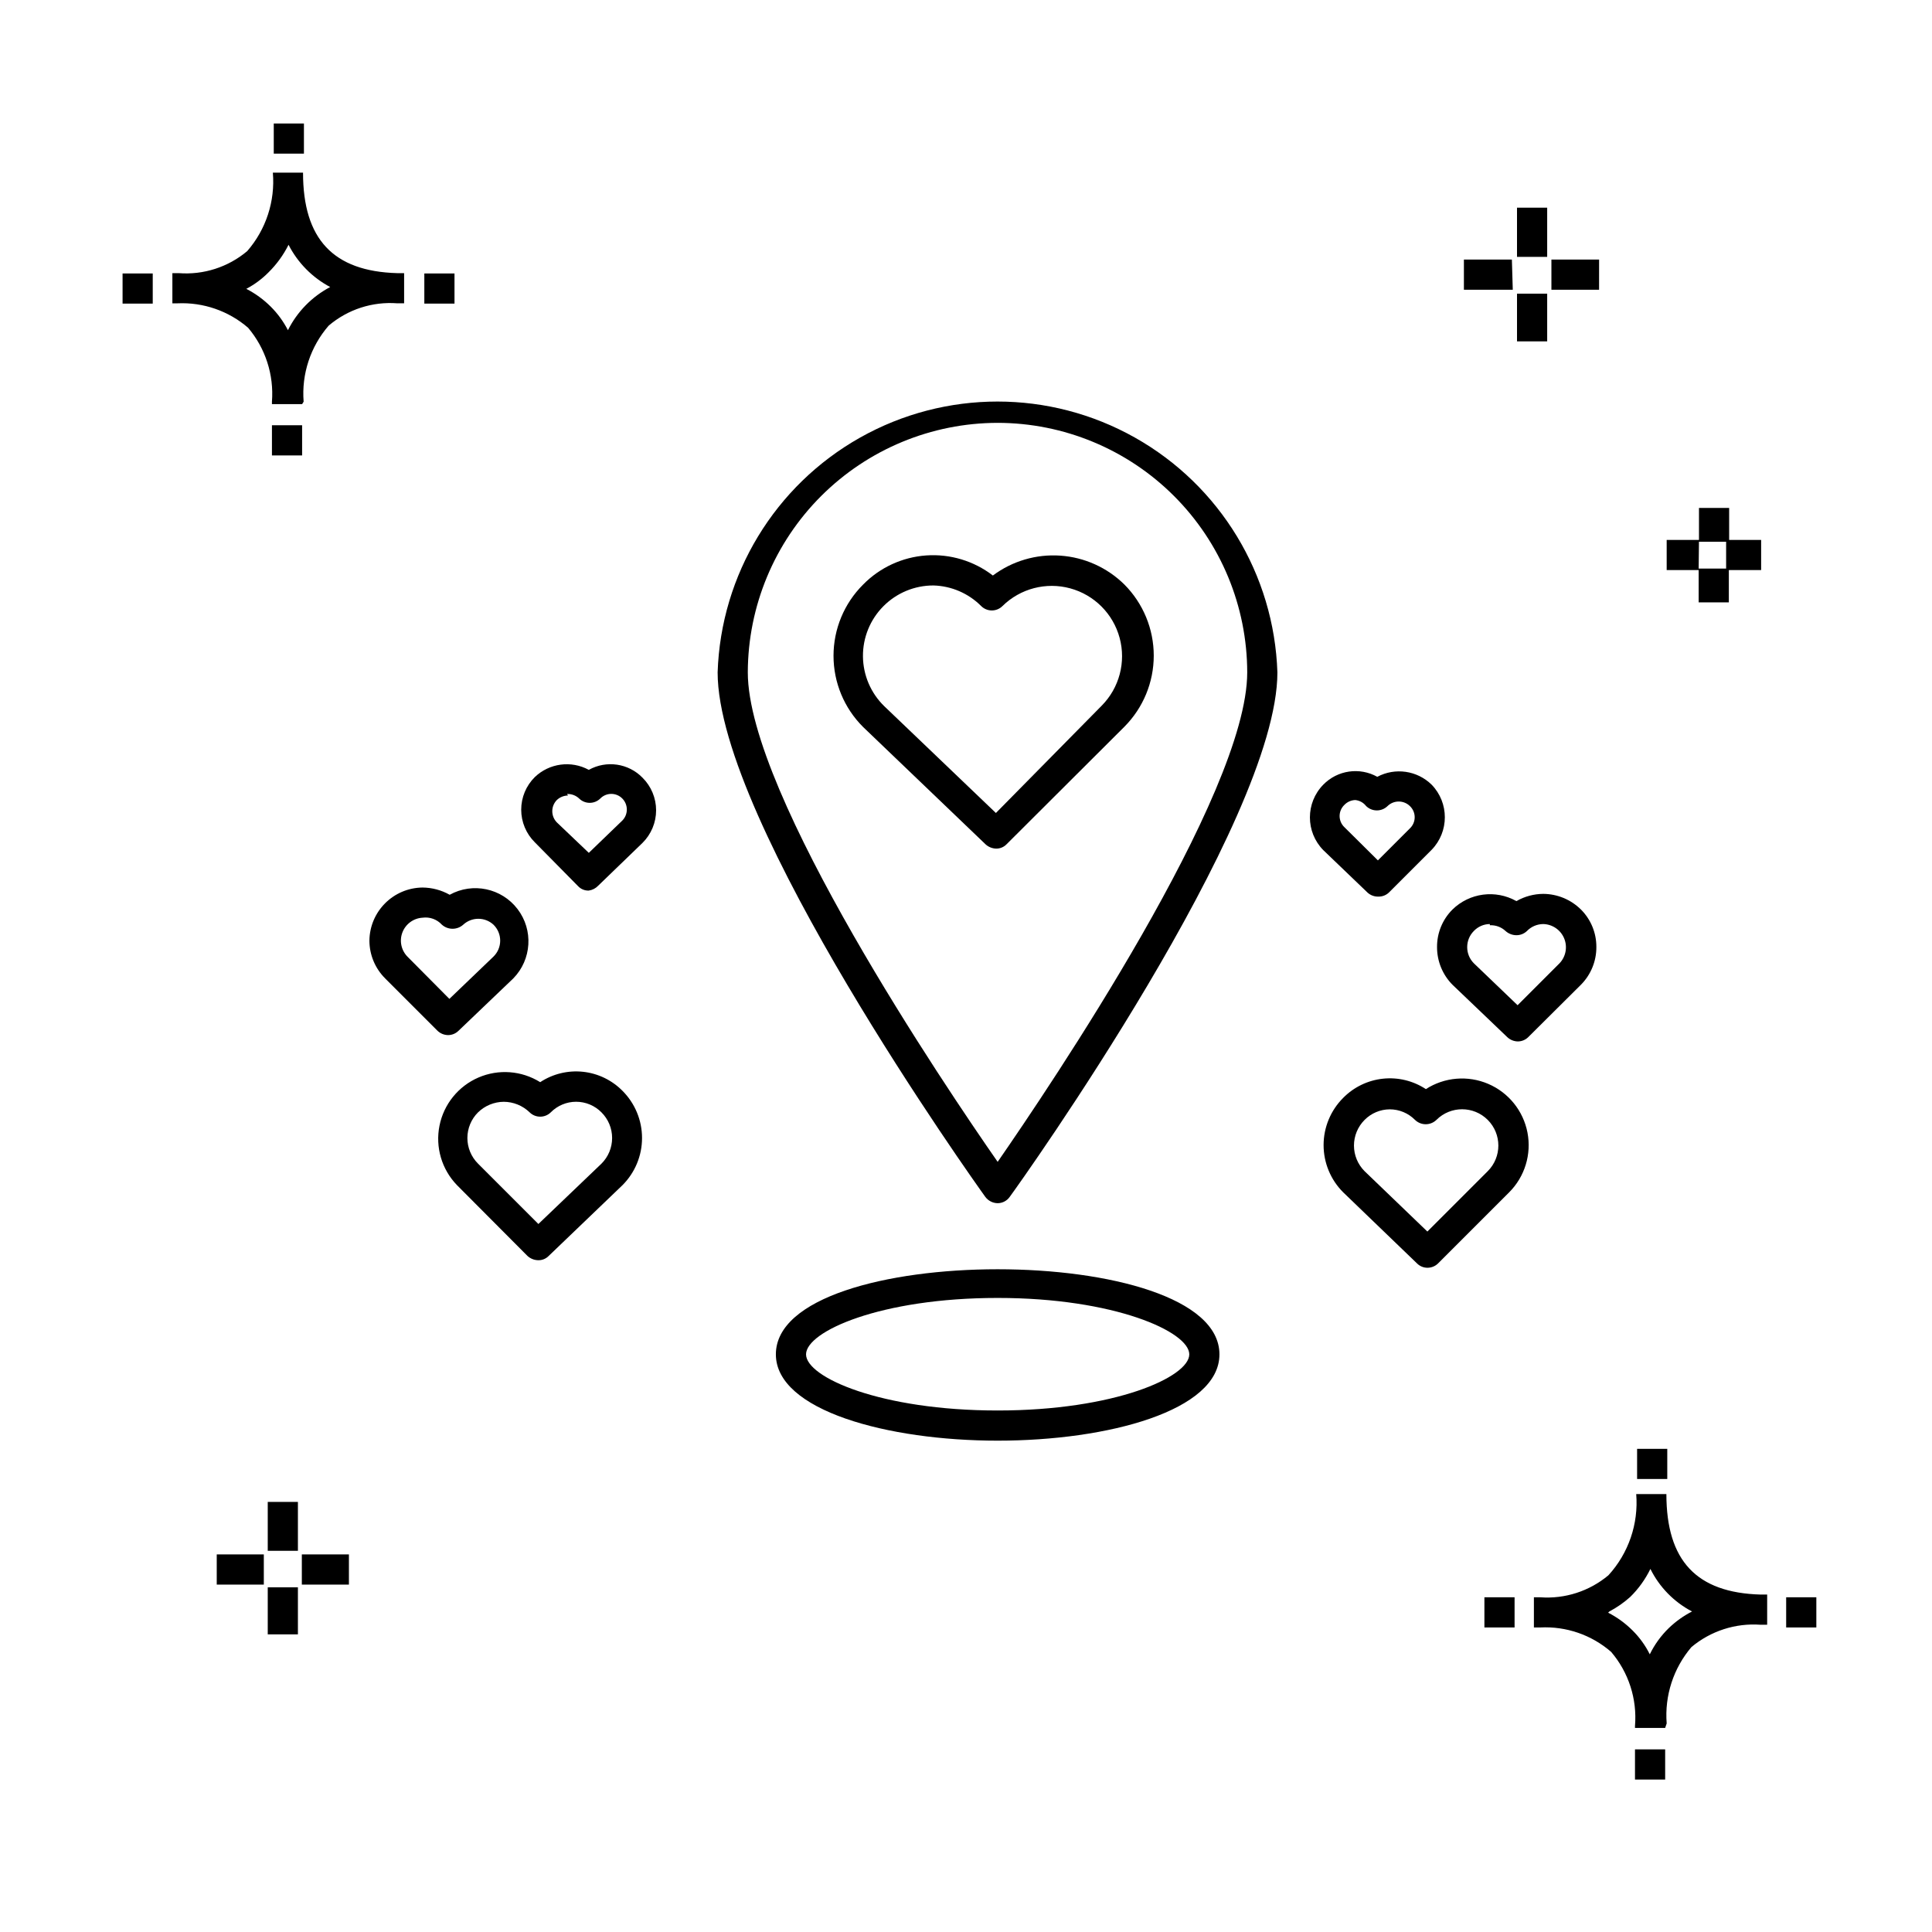
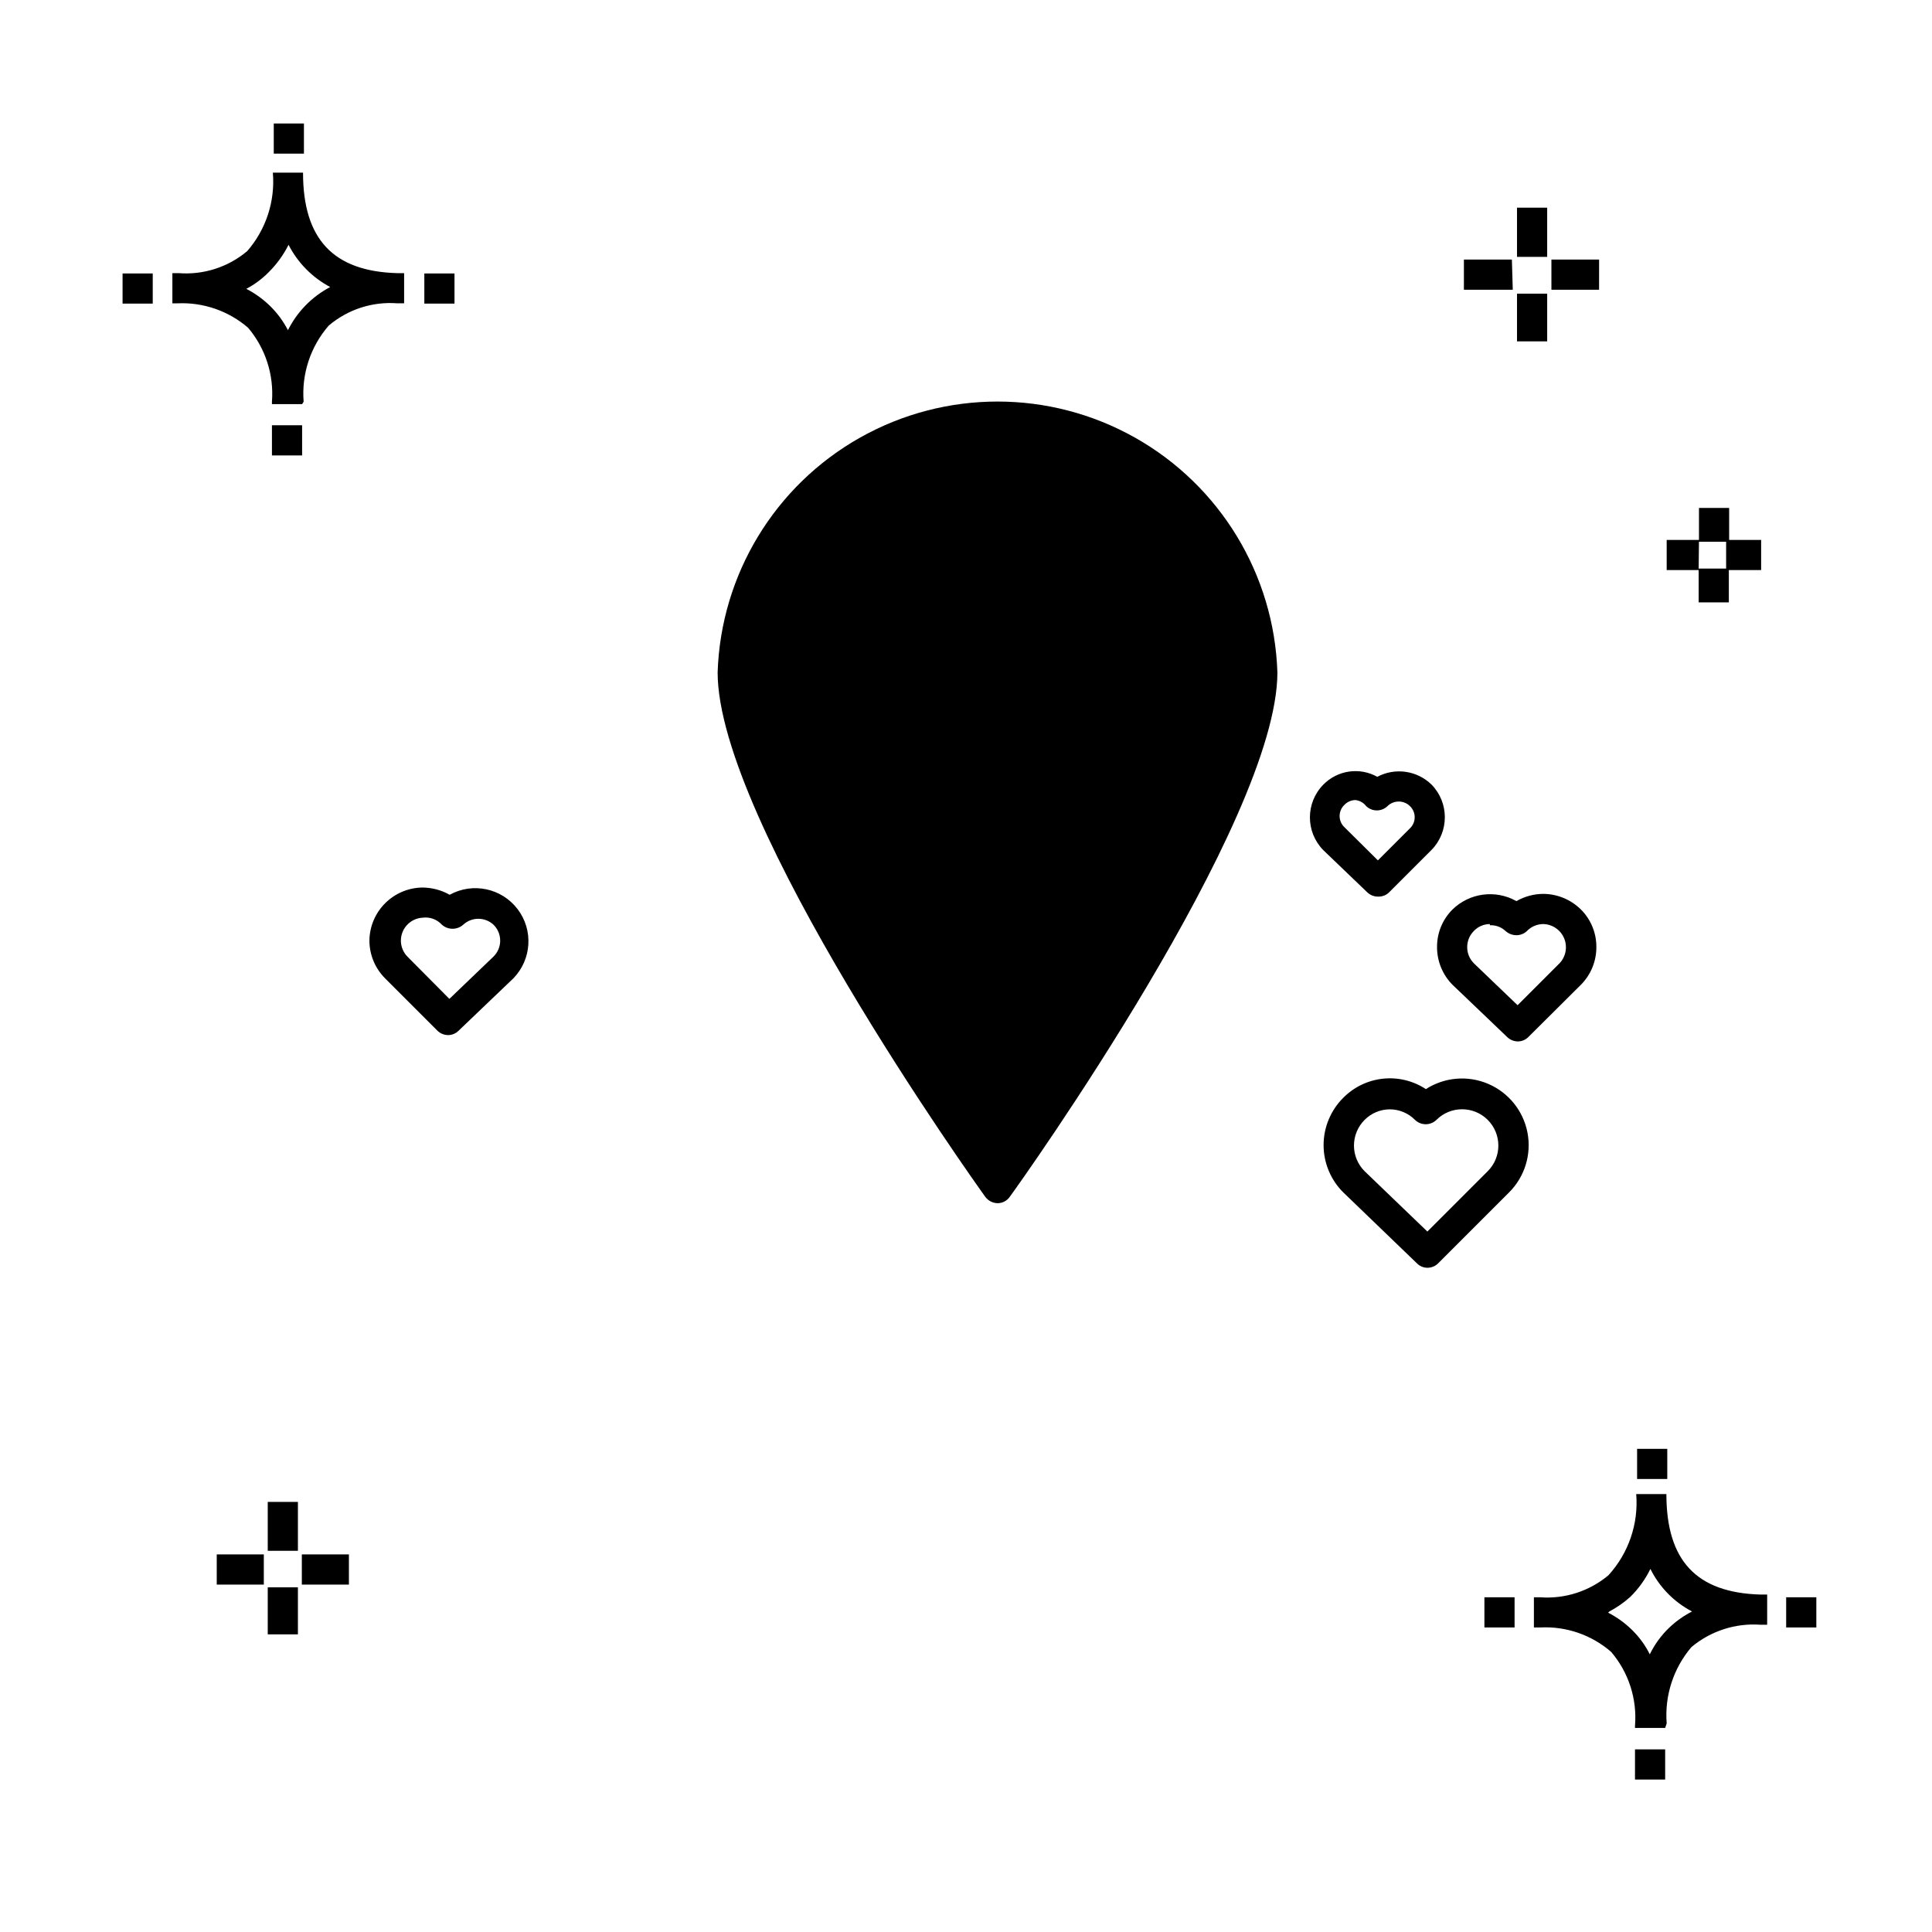
<svg xmlns="http://www.w3.org/2000/svg" fill="#000000" width="800px" height="800px" version="1.1" viewBox="144 144 512 512">
  <g>
-     <path d="m408.39 462.86c-1.293-0.02-2.508-0.641-3.277-1.68-2.879-4-70.934-99.402-70.934-138.99 0.852-25.918 15.172-49.516 37.77-62.234 22.602-12.723 50.203-12.723 72.801 0 22.602 12.719 36.922 36.316 37.773 62.234 0 39.586-67.973 134.99-70.934 138.99-0.73 1.047-1.922 1.672-3.199 1.68zm0-206.8c-17.539 0.02-34.359 6.992-46.77 19.387-12.41 12.395-19.402 29.207-19.445 46.746 0 32.387 52.461 109.96 66.215 129.71 13.676-19.754 66.137-97.324 66.137-129.71-0.023-17.531-6.996-34.344-19.395-46.742-12.398-12.398-29.207-19.371-46.742-19.391z" />
-     <path d="m408.39 525.79c-29.188 0-58.777-7.996-58.777-22.871 0-30.07 117.55-30.07 117.55 0 0 14.957-29.586 22.871-58.777 22.871zm0-37.824c-31.027 0-50.781 8.875-50.781 14.953s19.754 14.875 50.781 14.875c31.027 0 50.781-8.875 50.781-14.875 0-5.996-19.832-14.953-50.781-14.953z" />
-     <path d="m408 368.89c-1.039-0.023-2.031-0.422-2.801-1.121l-32.469-31.109 0.004 0.004c-5.023-5-7.844-11.789-7.844-18.875 0-7.082 2.82-13.875 7.844-18.871 4.445-4.535 10.402-7.281 16.738-7.723 6.336-0.441 12.613 1.453 17.648 5.324 5.137-3.84 11.48-5.711 17.879-5.269 6.394 0.438 12.426 3.16 16.988 7.668 4.973 5.004 7.769 11.773 7.769 18.832s-2.797 13.828-7.769 18.832l-31.188 31.109h-0.004c-0.719 0.777-1.738 1.211-2.797 1.199zm-16.633-69.734c-4.977-0.012-9.75 1.969-13.258 5.5-3.508 3.527-5.461 8.312-5.418 13.289 0.043 4.977 2.074 9.73 5.641 13.199l29.59 28.309 28.066-28.469c4.648-4.711 6.449-11.539 4.727-17.93-1.719-6.394-6.703-11.391-13.09-13.133-6.387-1.742-13.219 0.039-17.945 4.672-0.75 0.758-1.773 1.184-2.84 1.184-1.066 0-2.09-0.426-2.84-1.184-3.359-3.363-7.883-5.309-12.633-5.438z" />
+     <path d="m408.39 462.86c-1.293-0.02-2.508-0.641-3.277-1.68-2.879-4-70.934-99.402-70.934-138.99 0.852-25.918 15.172-49.516 37.77-62.234 22.602-12.723 50.203-12.723 72.801 0 22.602 12.719 36.922 36.316 37.773 62.234 0 39.586-67.973 134.99-70.934 138.99-0.73 1.047-1.922 1.672-3.199 1.68zm0-206.8z" />
    <path d="m522.35 479.97c-1.043 0.016-2.051-0.387-2.797-1.121l-19.594-18.871c-3.324-3.316-5.195-7.82-5.195-12.516 0-4.695 1.871-9.199 5.195-12.516 2.82-2.863 6.543-4.66 10.539-5.082 3.996-0.426 8.016 0.551 11.371 2.762 4.934-3.176 11.121-3.695 16.516-1.391s9.293 7.137 10.406 12.895c1.113 5.762-0.703 11.695-4.848 15.848l-18.793 18.793c-0.738 0.754-1.746 1.184-2.801 1.199zm-10.078-41.984h0.004c-2.496 0.02-4.883 1.023-6.641 2.797-1.805 1.801-2.82 4.25-2.82 6.801s1.016 4.996 2.82 6.797l16.633 15.992 15.992-15.992h0.004c3.754-3.754 3.754-9.84 0-13.598-3.754-3.754-9.84-3.754-13.594 0-1.582 1.535-4.098 1.535-5.68 0-1.773-1.793-4.191-2.801-6.715-2.797z" />
    <path d="m546.26 419.99c-1.039-0.012-2.039-0.41-2.797-1.121l-14.473-13.836h-0.004c-2.676-2.668-4.172-6.297-4.156-10.074-0.02-3.719 1.449-7.289 4.078-9.918 4.523-4.434 11.434-5.348 16.953-2.238 2.168-1.238 4.621-1.902 7.117-1.918 3.75 0.023 7.336 1.516 9.996 4.156 2.629 2.629 4.098 6.199 4.078 9.918 0.023 3.742-1.445 7.34-4.078 9.996l-13.914 13.836c-0.734 0.758-1.742 1.191-2.801 1.199zm-7.438-31.109c-1.602 0.012-3.133 0.676-4.238 1.84-2.348 2.367-2.348 6.188 0 8.555l11.594 11.117 11.117-11.117h0.004c1.676-1.766 2.152-4.352 1.219-6.602-0.934-2.246-3.106-3.734-5.539-3.793-1.629 0.012-3.184 0.672-4.316 1.84-0.754 0.723-1.758 1.125-2.801 1.117-1.066-0.004-2.09-0.402-2.879-1.117-1.125-1.051-2.625-1.598-4.16-1.52z" />
    <path d="m509.24 381.61c-1.031 0.02-2.031-0.352-2.801-1.039l-11.754-11.277c-4.727-4.82-4.727-12.531 0-17.352 3.758-3.844 9.621-4.695 14.312-2.078 4.738-2.519 10.562-1.676 14.395 2.078 4.672 4.809 4.672 12.461 0 17.273l-11.277 11.277 0.004-0.004c-0.766 0.754-1.809 1.156-2.879 1.121zm-6.078-25.59c-1.09 0.031-2.125 0.492-2.879 1.277-0.812 0.773-1.273 1.84-1.273 2.961 0 1.117 0.461 2.188 1.273 2.957l8.875 8.797 8.477-8.477c0.812-0.77 1.273-1.84 1.273-2.957 0-1.121-0.461-2.191-1.273-2.961-1.645-1.605-4.269-1.605-5.918 0-1.582 1.535-4.094 1.535-5.676 0-0.699-0.906-1.742-1.484-2.879-1.598z" />
-     <path d="m286.6 477.97c-1.039-0.023-2.031-0.422-2.801-1.121l-18.715-18.793h0.004c-4.031-4.172-5.758-10.059-4.617-15.746 1.137-5.688 4.996-10.457 10.324-12.758 5.328-2.297 11.441-1.836 16.363 1.234 3.344-2.203 7.352-3.176 11.332-2.754 3.984 0.422 7.695 2.219 10.5 5.074 3.301 3.312 5.156 7.801 5.156 12.477s-1.855 9.16-5.156 12.473l-19.594 18.793c-0.734 0.75-1.75 1.156-2.797 1.121zm-9.117-41.984c-2.539 0.027-4.973 1.031-6.797 2.801-1.809 1.801-2.824 4.246-2.824 6.797s1.016 4.996 2.824 6.797l15.992 15.992 16.715-15.992c1.809-1.801 2.824-4.246 2.824-6.797s-1.016-4.996-2.824-6.797c-1.773-1.797-4.191-2.809-6.719-2.809-2.523 0-4.941 1.012-6.715 2.809-1.555 1.523-4.043 1.523-5.598 0-1.844-1.789-4.309-2.793-6.879-2.801z" />
    <path d="m262.77 418.31c-1.078-0.004-2.113-0.434-2.879-1.199l-13.836-13.836h0.004c-2.656-2.648-4.152-6.246-4.16-9.996 0.086-7.738 6.336-13.988 14.074-14.074 2.523 0.02 5 0.68 7.199 1.918 6.109-3.371 13.766-1.754 17.992 3.797 4.231 5.551 3.75 13.359-1.121 18.355l-14.555 13.914c-0.727 0.711-1.699 1.113-2.719 1.121zm-6.797-31.109c-2.398 0.137-4.492 1.676-5.34 3.926-0.848 2.246-0.289 4.785 1.422 6.469l11.035 11.117 11.676-11.195c1.145-1.113 1.789-2.641 1.789-4.238s-0.645-3.125-1.789-4.238c-2.262-2.074-5.734-2.074-7.996 0-1.613 1.453-4.066 1.453-5.68 0-1.297-1.418-3.211-2.106-5.117-1.84z" />
-     <path d="m300.04 380.01c-1.051 0.043-2.066-0.367-2.797-1.121l-11.516-11.676c-2.305-2.281-3.602-5.391-3.602-8.637 0-3.246 1.297-6.356 3.602-8.637 3.844-3.688 9.633-4.465 14.312-1.918 4.672-2.602 10.504-1.75 14.234 2.078 2.305 2.281 3.602 5.391 3.602 8.637 0 3.242-1.297 6.356-3.602 8.637l-11.754 11.355c-0.66 0.695-1.531 1.145-2.481 1.281zm-5.519-25.191h0.004c-1.102 0.016-2.16 0.441-2.961 1.199-1.605 1.645-1.605 4.269 0 5.918l8.477 8.078 8.875-8.559h0.004c1.594-1.617 1.594-4.219 0-5.836-0.77-0.789-1.82-1.23-2.922-1.23-1.098 0-2.148 0.441-2.918 1.23-1.555 1.523-4.043 1.523-5.598 0-0.859-0.816-2.016-1.25-3.199-1.203z" />
    <path d="m222.95 577.13h-7.996v-12.477h7.996zm13.516-13.195h-12.477v-7.996h12.477zm-22.551 0h-12.477v-7.996h12.477zm9.035-8.957h-7.996v-12.957h7.996zm379.21-251.34h-7.996v-8.559h-8.477v-7.996h8.559v-8.477h7.996v8.477h8.477v7.996h-8.559zm-7.996-8.957h7.277v-7.117h-7.199zm-40.145-60.219h-7.996v-12.637h7.996zm13.754-13.676h-12.633v-7.996h12.637zm-22.871 0h-12.953v-7.996h12.715zm9.117-8.715h-7.996v-13.035h7.996zm23.27 403.53v-7.996h7.996v7.996zm7.996-13.676h-7.996v-0.559h0.004c0.586-7.113-1.688-14.164-6.32-19.594-5.188-4.512-11.926-6.832-18.793-6.477h-1.68v-7.996h1.68c6.555 0.477 13.039-1.617 18.074-5.84 5.332-5.836 8-13.629 7.359-21.512h7.996c0 17.672 7.996 26.148 24.949 26.629h1.758v7.996h-1.758v0.004c-6.641-0.48-13.207 1.645-18.312 5.918-4.777 5.609-7.137 12.883-6.559 20.23zm-15.113-30.547h0.004c2.387 1.227 4.574 2.82 6.477 4.719 1.852 1.84 3.391 3.977 4.559 6.316 1.266-2.594 2.969-4.945 5.039-6.957 1.828-1.758 3.902-3.238 6.156-4.398-4.777-2.5-8.641-6.445-11.035-11.277-1.348 2.769-3.16 5.285-5.359 7.438-1.676 1.5-3.527 2.789-5.519 3.84zm-32.789 3.918v-7.996h7.996v7.996zm79.969 0v-7.996h7.996v7.996zm-39.504-39.344v-7.996h7.996v7.996zm-361.78-271.26v-7.996h7.996v7.996zm7.996-13.594h-7.996v-0.645c0.555-7.106-1.715-14.145-6.316-19.59-5.18-4.473-11.875-6.789-18.711-6.477h-1.359v-7.996h1.68l-0.004-0.004c6.586 0.508 13.102-1.586 18.156-5.836 4.984-5.727 7.434-13.227 6.797-20.793h7.996c0 17.594 7.996 26.148 24.949 26.629h1.84v7.996h-1.758v0.004c-6.621-0.52-13.176 1.609-18.234 5.914-4.824 5.559-7.219 12.82-6.637 20.152zm-14.793-30.551c2.391 1.227 4.578 2.82 6.481 4.719 1.832 1.828 3.367 3.934 4.555 6.238 2.445-4.891 6.363-8.891 11.199-11.438-4.742-2.512-8.594-6.422-11.039-11.195-1.367 2.731-3.176 5.219-5.356 7.356-1.715 1.73-3.684 3.184-5.84 4.32zm-32.789 3.918v-7.996h7.996v7.996zm79.969 0v-7.996h7.996v7.996zm-39.902-39.746v-7.996h7.996v7.996z" />
  </g>
</svg>